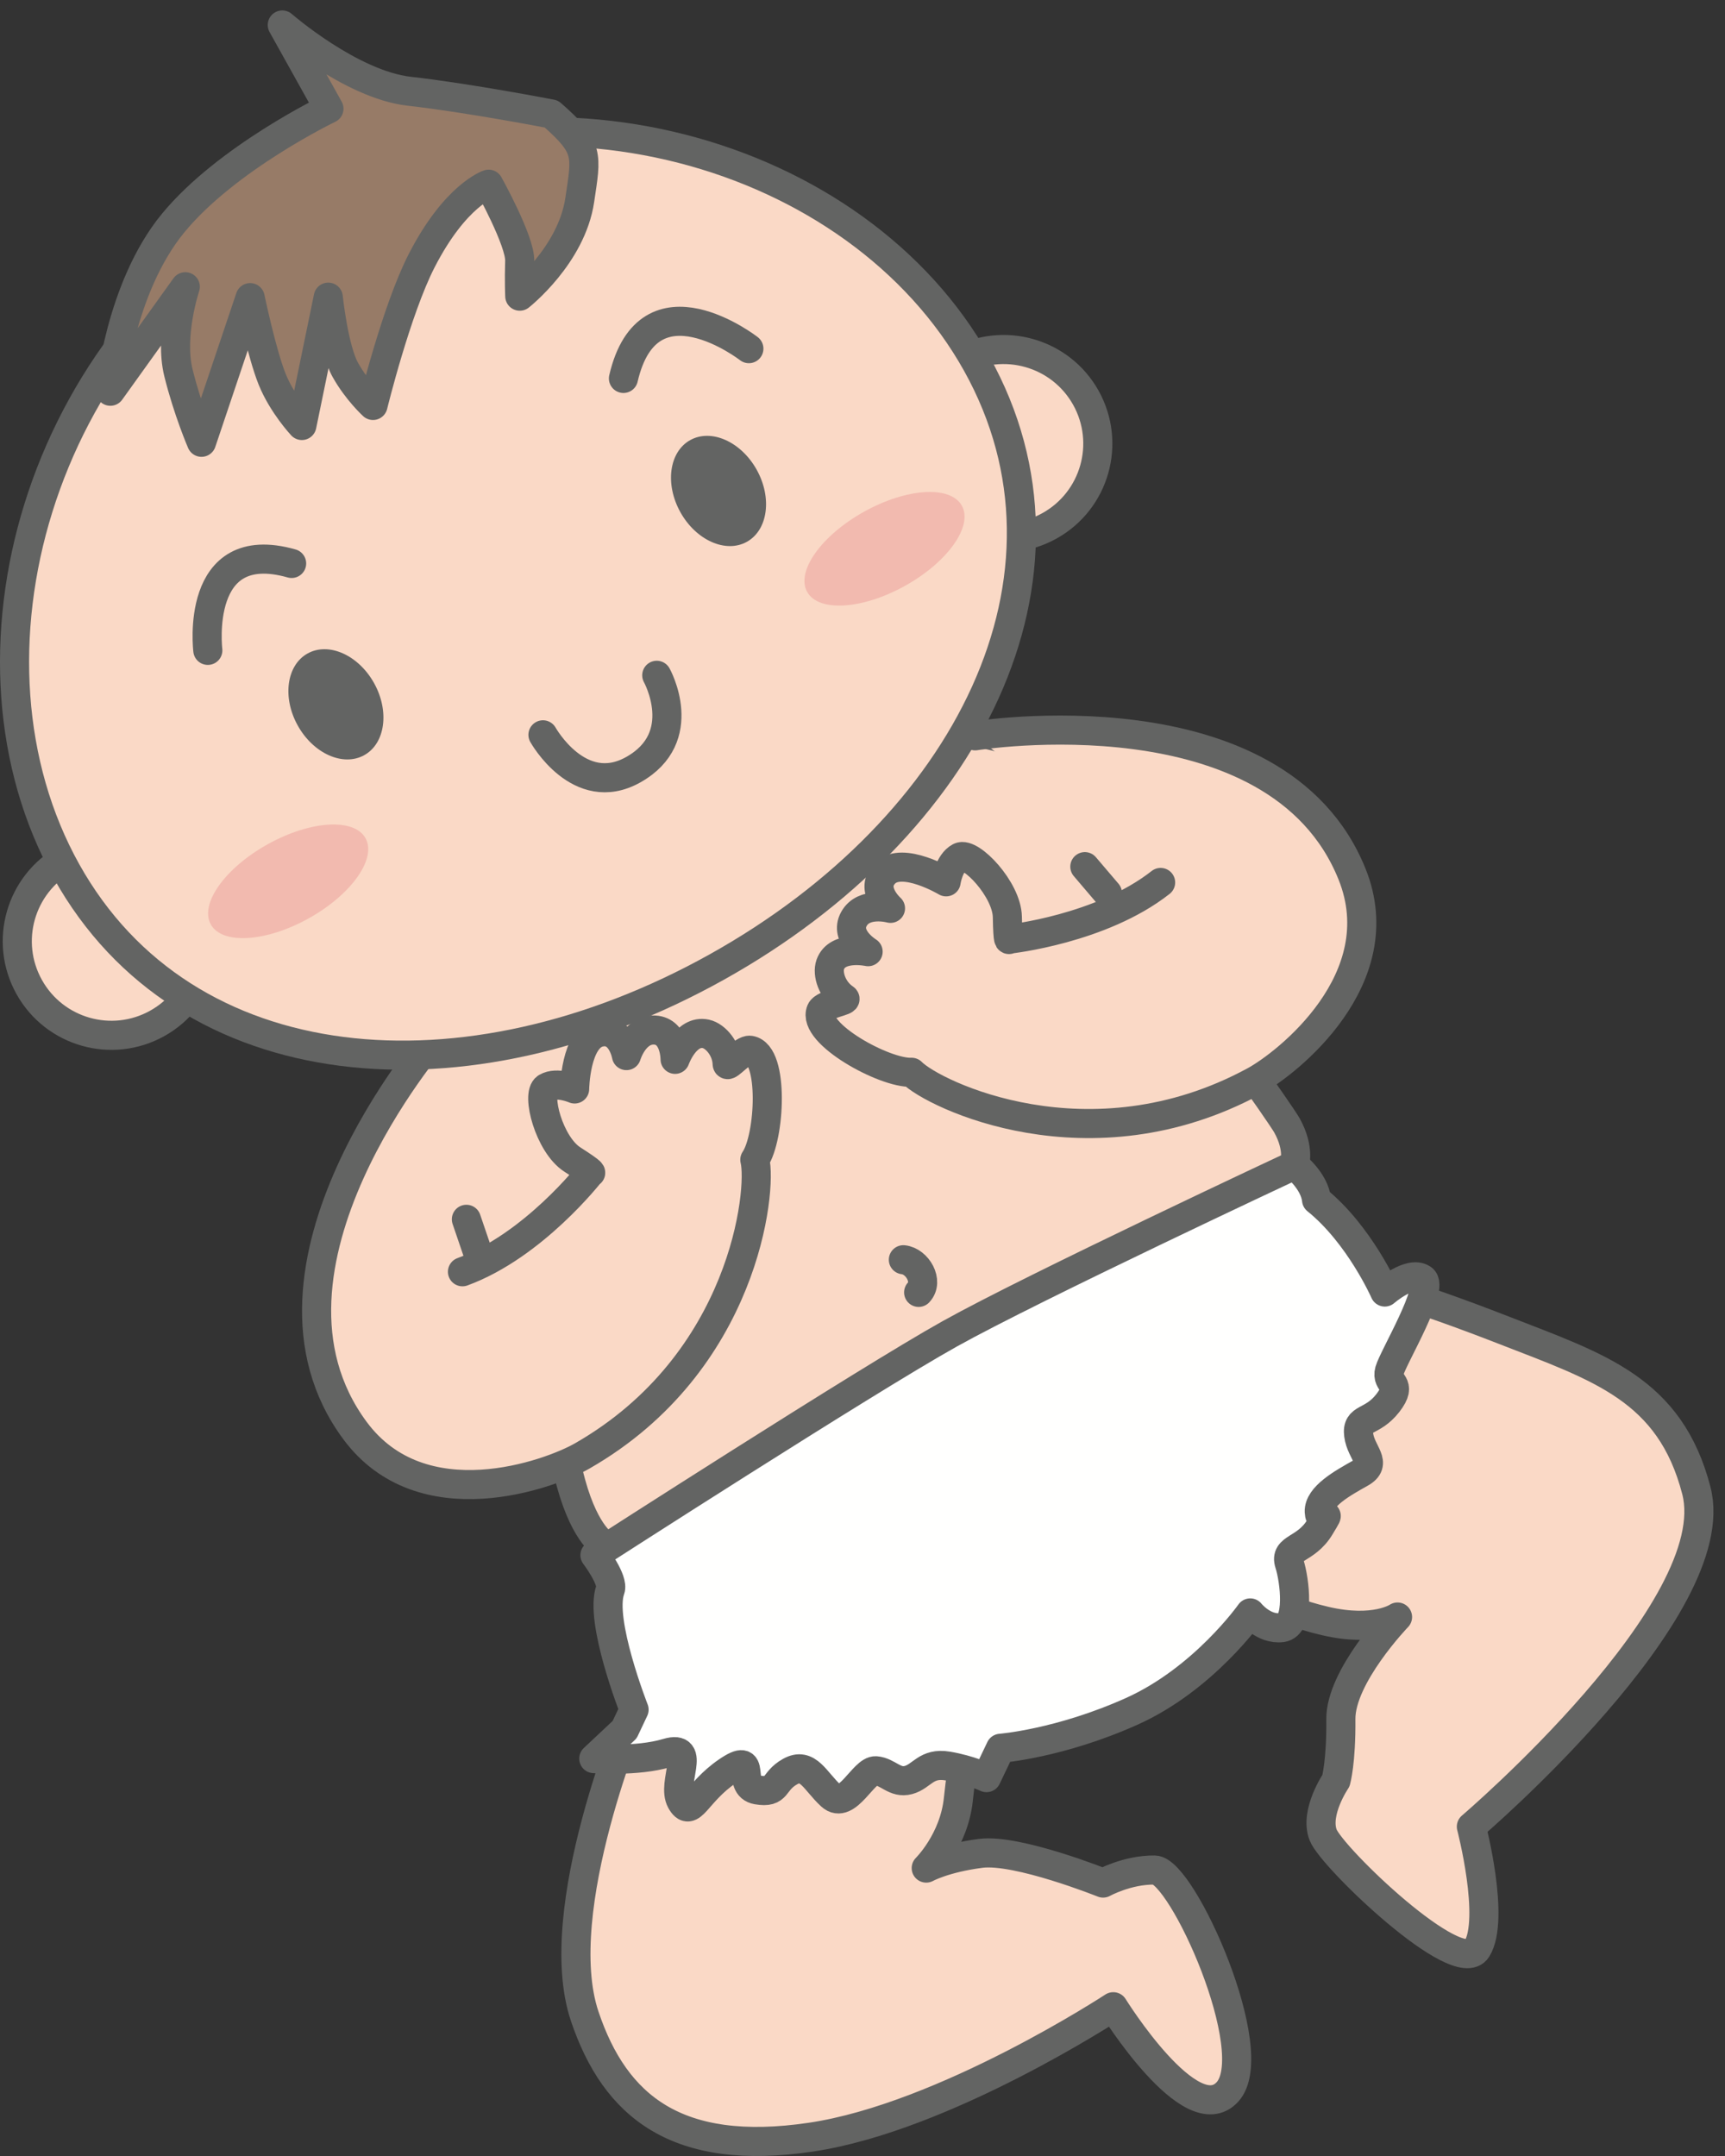
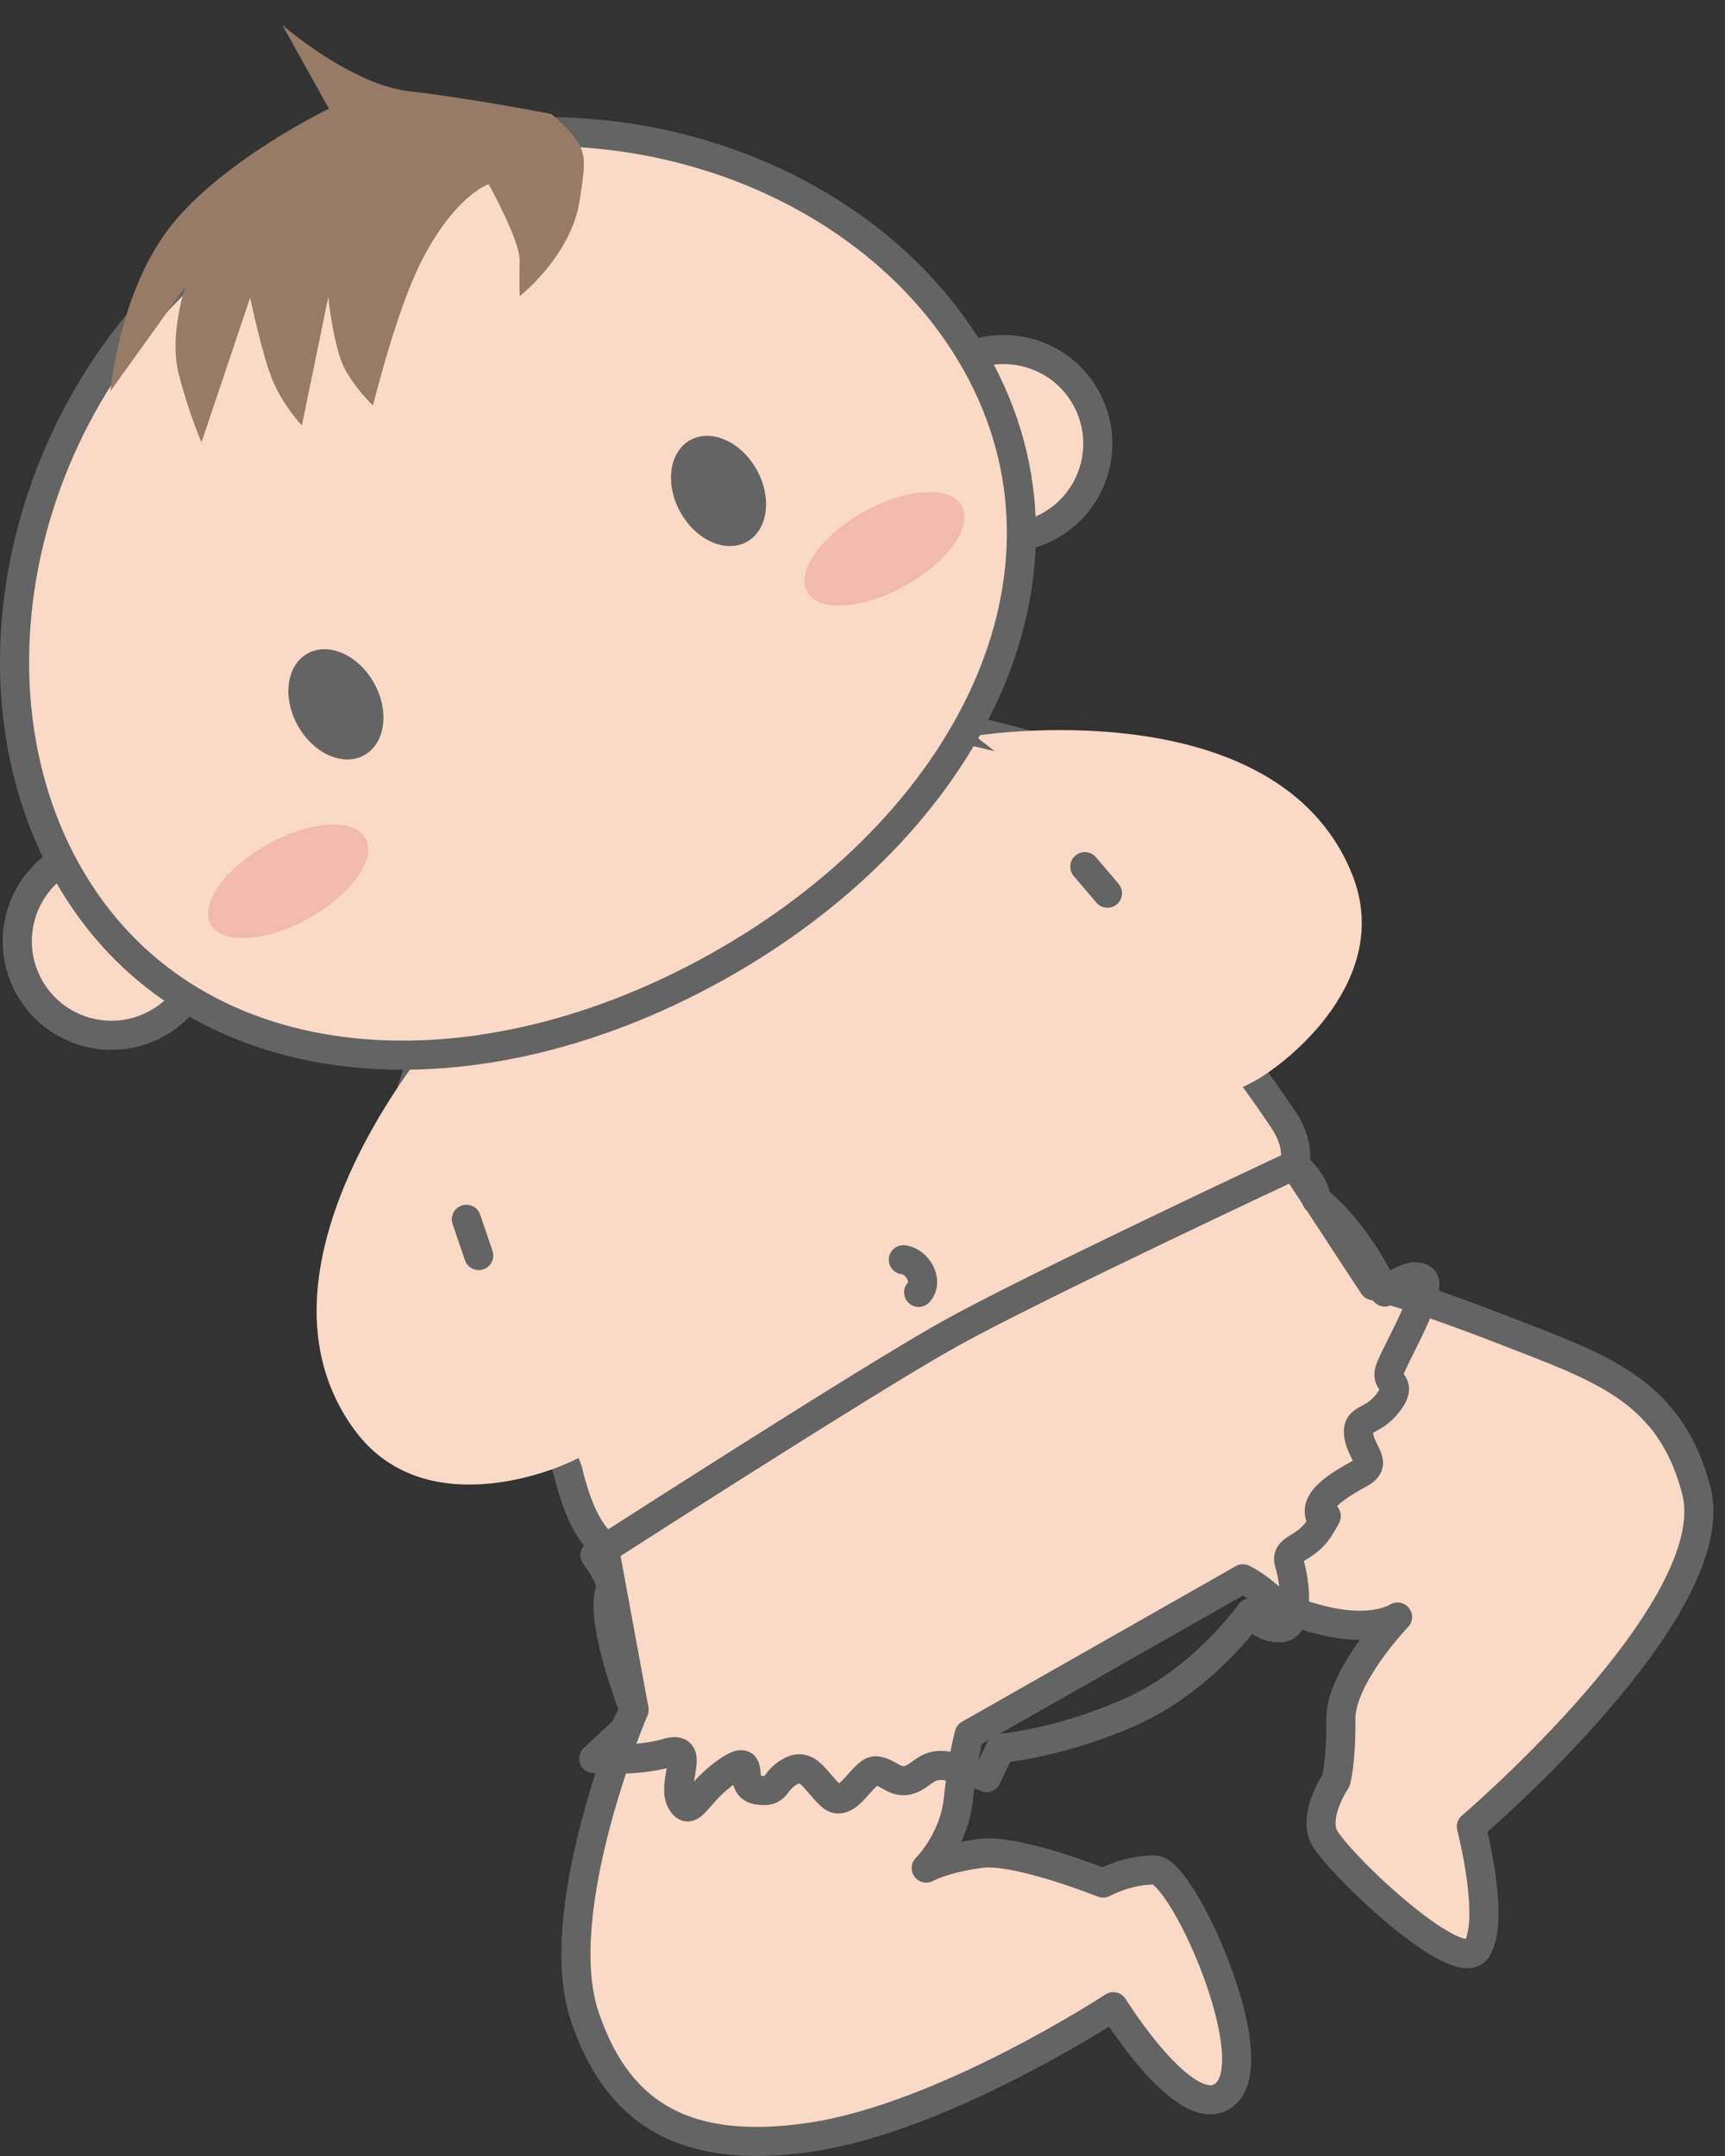
<svg xmlns="http://www.w3.org/2000/svg" version="1.1" x="0" y="0" width="420" height="525" viewBox="0, 0, 420, 525">
  <rect x="0" y="0" width="420" height="525" fill="#333333" stroke="none" />
  <g id="Layer_1">
    <g>
      <path d="M334.39,313.075 L315.16,283.715 C315.16,283.715 316.57,279.83 313.325,274.01 C312.635,272.77 306.1,263.22 304.015,260.81 C310.77,252.27 315.6,240.44 312.79,224.925 C306.825,191.995 236.1,177.88 236.1,177.88 C230.275,177.615 222.48,179.84 213.605,183.65 C188.27,185.005 119.62,193.95 111.925,250.37 C106.335,254.76 103.01,257.475 103.01,257.475 C103.01,257.475 79.11,318.99 103.995,341.365 C114.67,350.965 126.07,353.58 136.185,353.035 C137.055,355.415 138.055,357.215 138.345,358.47 C141.81,373.24 146.975,376.08 146.975,376.08 L154.385,416.315 C154.385,416.315 133.64,465.095 142.37,491 C149.76,512.945 164.8,525.25 197.41,520.415 C230.02,515.59 271.06,488.65 271.06,488.65 C271.06,488.65 289.97,519.135 298.855,509.4 C307.74,499.675 287.84,455.435 281.12,455.365 C274.4,455.3 268.58,458.54 268.58,458.54 C268.58,458.54 247.685,450.15 238.78,451.305 C229.885,452.455 225.515,454.89 225.515,454.89 C225.515,454.89 232.3,448.24 233.34,438.12 C234.37,428.005 235.985,422.33 235.985,422.33 L302.635,384.45 C309.89,388.17 308.815,391.5 322.69,394.735 C334.755,397.545 340.27,393.755 340.27,393.755 C340.27,393.755 326.375,408.19 326.47,418.63 C326.57,429.07 325.28,433.6 325.28,433.6 C325.28,433.6 320.03,441.305 322.145,446.805 C324.265,452.3 355.065,481.87 359.59,474.585 C364.11,467.29 358.245,444.8 358.245,444.8 C358.245,444.8 420.475,391.725 413.025,362.955 C406.63,338.275 389.38,332.965 366.22,323.94 C343.055,314.92 334.39,313.075 334.39,313.075" fill="#FAD9C6" />
      <path d="M334.39,313.075 L315.16,283.715 C315.16,283.715 316.57,279.83 313.325,274.01 C312.635,272.77 306.1,263.22 304.015,260.81 C310.77,252.27 315.6,240.44 312.79,224.925 C306.825,191.995 236.1,177.88 236.1,177.88 C230.275,177.615 222.48,179.84 213.605,183.65 C188.27,185.005 119.62,193.95 111.925,250.37 C106.335,254.76 103.01,257.475 103.01,257.475 C103.01,257.475 79.11,318.99 103.995,341.365 C114.67,350.965 126.07,353.58 136.185,353.035 C137.055,355.415 138.055,357.215 138.345,358.47 C141.81,373.24 146.975,376.08 146.975,376.08 L154.385,416.315 C154.385,416.315 133.64,465.095 142.37,491 C149.76,512.945 164.8,525.25 197.41,520.415 C230.02,515.59 271.06,488.65 271.06,488.65 C271.06,488.65 289.97,519.135 298.855,509.4 C307.74,499.675 287.84,455.435 281.12,455.365 C274.4,455.3 268.58,458.54 268.58,458.54 C268.58,458.54 247.685,450.15 238.78,451.305 C229.885,452.455 225.515,454.89 225.515,454.89 C225.515,454.89 232.3,448.24 233.34,438.12 C234.37,428.005 235.985,422.33 235.985,422.33 L302.635,384.45 C309.89,388.17 308.815,391.5 322.69,394.735 C334.755,397.545 340.27,393.755 340.27,393.755 C340.27,393.755 326.375,408.19 326.47,418.63 C326.57,429.07 325.28,433.6 325.28,433.6 C325.28,433.6 320.03,441.305 322.145,446.805 C324.265,452.3 355.065,481.87 359.59,474.585 C364.11,467.29 358.245,444.8 358.245,444.8 C358.245,444.8 420.475,391.725 413.025,362.955 C406.63,338.275 389.38,332.965 366.22,323.94 C343.055,314.92 334.39,313.075 334.39,313.075 z" fill-opacity="0" stroke="#636463" stroke-width="7.085" stroke-linecap="round" stroke-linejoin="round" />
    </g>
    <path d="M105.96,252.49 C105.96,252.49 57.2,308.785 86.405,348.315 C102.75,370.445 133.895,359.05 141.785,354.515 C181.35,331.82 185.615,289.695 183.785,282.4 C187.51,276.96 188.53,256.665 182.63,255.745 C180.915,255.47 177.09,260.16 177.05,259.08 C176.93,255.435 174.245,252.285 171.88,251.76 C166.93,250.675 164.37,257.955 164.37,257.955 C164.37,257.955 164.41,251.075 159.405,250.825 C154.415,250.57 152.525,257.045 152.525,257.045 C152.525,257.045 151.305,250.105 145.925,251.395 C140.08,252.8 139.91,265.17 139.91,265.17 C139.91,265.17 135.625,263.295 133.045,264.82 C130.47,266.365 133.7,278.735 139.365,282.36 C145.02,285.98 143.69,285.59 143.69,285.59 C143.69,285.59 129.885,303.355 112.6,309.685" fill="#FAD9C6" />
-     <path d="M105.96,252.49 C105.96,252.49 57.2,308.785 86.405,348.315 C102.75,370.445 133.895,359.05 141.785,354.515 C181.35,331.82 185.615,289.695 183.785,282.4 C187.51,276.96 188.53,256.665 182.63,255.745 C180.915,255.47 177.09,260.16 177.05,259.08 C176.93,255.435 174.245,252.285 171.88,251.76 C166.93,250.675 164.37,257.955 164.37,257.955 C164.37,257.955 164.41,251.075 159.405,250.825 C154.415,250.57 152.525,257.045 152.525,257.045 C152.525,257.045 151.305,250.105 145.925,251.395 C140.08,252.8 139.91,265.17 139.91,265.17 C139.91,265.17 135.625,263.295 133.045,264.82 C130.47,266.365 133.7,278.735 139.365,282.36 C145.02,285.98 143.69,285.59 143.69,285.59 C143.69,285.59 129.885,303.355 112.6,309.685" fill-opacity="0" stroke="#636463" stroke-width="7.085" stroke-linecap="round" stroke-linejoin="round" />
    <path d="M237.415,179.18 C237.415,179.18 310.925,167.28 329.215,212.905 C339.45,238.435 313.385,258.94 305.39,263.275 C265.29,285.005 227.205,266.5 221.955,261.11 C215.38,261.42 197.575,251.62 199.89,246.115 C200.565,244.515 206.56,243.725 205.655,243.125 C202.62,241.1 201.35,237.165 202.15,234.875 C203.83,230.1 211.365,231.74 211.365,231.74 C211.365,231.74 205.49,228.16 207.905,223.78 C210.31,219.4 216.815,221.19 216.815,221.19 C216.815,221.19 211.55,216.51 215.48,212.605 C219.745,208.38 230.36,214.73 230.36,214.73 C230.36,214.73 231.015,210.095 233.68,208.705 C236.345,207.325 245.155,216.57 245.27,223.295 C245.38,230.015 245.75,228.675 245.75,228.675 C245.75,228.675 268.115,226.265 282.585,214.885" fill="#FAD9C6" />
-     <path d="M237.415,179.18 C237.415,179.18 310.925,167.28 329.215,212.905 C339.45,238.435 313.385,258.94 305.39,263.275 C265.29,285.005 227.205,266.5 221.955,261.11 C215.38,261.42 197.575,251.62 199.89,246.115 C200.565,244.515 206.56,243.725 205.655,243.125 C202.62,241.1 201.35,237.165 202.15,234.875 C203.83,230.1 211.365,231.74 211.365,231.74 C211.365,231.74 205.49,228.16 207.905,223.78 C210.31,219.4 216.815,221.19 216.815,221.19 C216.815,221.19 211.55,216.51 215.48,212.605 C219.745,208.38 230.36,214.73 230.36,214.73 C230.36,214.73 231.015,210.095 233.68,208.705 C236.345,207.325 245.155,216.57 245.27,223.295 C245.38,230.015 245.75,228.675 245.75,228.675 C245.75,228.675 268.115,226.265 282.585,214.885" fill-opacity="0" stroke="#636463" stroke-width="7.085" stroke-linecap="round" stroke-linejoin="round" />
-     <path d="M144.855,378.695 C144.855,378.695 210.835,336.18 231.215,324.81 C251.59,313.445 315.16,283.715 315.16,283.715 C315.16,283.715 320.04,287.475 320.555,292.185 C331.03,300.63 337.165,314.615 337.165,314.615 C337.165,314.615 343.27,309.31 346.35,311.4 C349.425,313.51 339.28,330.375 338.31,333.775 C337.345,337.185 341.795,336.61 337.92,341.635 C334.04,346.655 330.23,344.965 330.81,349.42 C331.385,353.865 335.6,356.285 331.23,358.715 C326.865,361.16 321.045,364.4 321.21,368.13 C321.375,371.85 324.845,366.1 321.375,371.85 C317.905,377.605 312.645,376.715 313.945,380.765 C315.25,384.81 316.575,395.76 312.125,396.335 C307.675,396.9 304.41,392.76 304.41,392.76 C304.41,392.76 293.105,408.845 275.555,416.725 C258.005,424.605 243.6,425.72 243.6,425.72 L240.19,432.865 C240.19,432.865 236.005,430.915 230.735,430.035 C225.475,429.155 224.51,432.555 221.19,433.445 C217.875,434.34 216.255,431.43 213.255,431.195 C210.26,430.955 206.23,440.835 202.34,437.28 C198.45,433.725 196.74,428.95 192.375,431.39 C188.01,433.825 189.63,436.735 184.365,435.855 C179.105,434.975 184.675,426.15 177.075,431.335 C169.475,436.53 168.265,442.925 165.83,438.55 C163.4,434.185 169.775,424.665 162.42,426.86 C155.055,429.06 144.575,428.23 144.575,428.23 L152.085,421.18 L154.385,416.315 C154.385,416.315 145.85,394.595 148.59,387.105 C149.455,384.76 144.855,378.695 144.855,378.695" fill="#FFFFFE" />
    <path d="M144.855,378.695 C144.855,378.695 210.835,336.18 231.215,324.81 C251.59,313.445 315.16,283.715 315.16,283.715 C315.16,283.715 320.04,287.475 320.555,292.185 C331.03,300.63 337.165,314.615 337.165,314.615 C337.165,314.615 343.27,309.31 346.35,311.4 C349.425,313.51 339.28,330.375 338.31,333.775 C337.345,337.185 341.795,336.61 337.92,341.635 C334.04,346.655 330.23,344.965 330.81,349.42 C331.385,353.865 335.6,356.285 331.23,358.715 C326.865,361.16 321.045,364.4 321.21,368.13 C321.375,371.85 324.845,366.1 321.375,371.85 C317.905,377.605 312.645,376.715 313.945,380.765 C315.25,384.81 316.575,395.76 312.125,396.335 C307.675,396.9 304.41,392.76 304.41,392.76 C304.41,392.76 293.105,408.845 275.555,416.725 C258.005,424.605 243.6,425.72 243.6,425.72 L240.19,432.865 C240.19,432.865 236.005,430.915 230.735,430.035 C225.475,429.155 224.51,432.555 221.19,433.445 C217.875,434.34 216.255,431.43 213.255,431.195 C210.26,430.955 206.23,440.835 202.34,437.28 C198.45,433.725 196.74,428.95 192.375,431.39 C188.01,433.825 189.63,436.735 184.365,435.855 C179.105,434.975 184.675,426.15 177.075,431.335 C169.475,436.53 168.265,442.925 165.83,438.55 C163.4,434.185 169.775,424.665 162.42,426.86 C155.055,429.06 144.575,428.23 144.575,428.23 L152.085,421.18 L154.385,416.315 C154.385,416.315 145.85,394.595 148.59,387.105 C149.455,384.76 144.855,378.695 144.855,378.695 z" fill-opacity="0" stroke="#636463" stroke-width="7.085" stroke-linecap="round" stroke-linejoin="round" />
    <path d="M116.56,305.73 L113.555,296.91" fill="#FAD9C6" />
    <path d="M116.56,305.73 L113.555,296.91" fill-opacity="0" stroke="#636463" stroke-width="7.085" stroke-linecap="round" stroke-linejoin="round" />
    <path d="M269.64,217.5 L264.135,211.035" fill="#FAD9C6" />
    <path d="M269.64,217.5 L264.135,211.035" fill-opacity="0" stroke="#636463" stroke-width="7.085" stroke-linecap="round" stroke-linejoin="round" />
    <path d="M264.39,96.865 C270.55,107.92 266.595,121.875 255.535,128.04 C244.48,134.205 230.525,130.245 224.365,119.19 C218.2,108.14 222.165,94.185 233.21,88.01 C244.265,81.85 258.22,85.815 264.39,96.865" fill="#FAD9C6" />
    <path d="M264.39,96.865 C270.55,107.92 266.595,121.875 255.535,128.04 C244.48,134.205 230.525,130.245 224.365,119.19 C218.2,108.14 222.165,94.185 233.21,88.01 C244.265,81.85 258.22,85.815 264.39,96.865 z" fill-opacity="0" stroke="#636463" stroke-width="7.085" stroke-linecap="round" stroke-linejoin="round" />
    <path d="M47.145,218.025 C53.305,229.08 49.345,243.035 38.29,249.2 C27.235,255.365 13.27,251.4 7.115,240.35 C0.945,229.295 4.915,215.34 15.965,209.175 C27.02,203.005 40.975,206.97 47.145,218.025" fill="#FAD9C6" />
    <g>
      <path d="M47.145,218.025 C53.305,229.08 49.345,243.035 38.29,249.2 C27.235,255.365 13.27,251.4 7.115,240.35 C0.945,229.295 4.915,215.34 15.965,209.175 C27.02,203.005 40.975,206.97 47.145,218.025 z" fill-opacity="0" stroke="#636463" stroke-width="7.085" stroke-linecap="round" stroke-linejoin="round" />
      <path d="M237.81,88.555 C266.64,140.25 235.68,201.375 174.485,235.5 C113.29,269.635 45.02,263.855 16.19,212.145 C-12.645,160.45 8.87,82.405 70.075,48.275 C131.27,14.145 208.975,36.855 237.81,88.555" fill="#FAD9C6" />
      <path d="M237.81,88.555 C266.64,140.25 235.68,201.375 174.485,235.5 C113.29,269.635 45.02,263.855 16.19,212.145 C-12.645,160.45 8.87,82.405 70.075,48.275 C131.27,14.145 208.975,36.855 237.81,88.555 z" fill-opacity="0" stroke="#636463" stroke-width="7.085" stroke-linecap="round" stroke-linejoin="round" />
    </g>
    <path d="M134.245,27.755 C134.245,27.755 113.925,23.82 99.675,22.225 C85.425,20.63 68.73,6.085 68.73,6.085 L80.09,26.47 C80.09,26.47 55.265,38.405 42.18,54.29 C29.095,70.175 26.87,95.27 26.87,95.27 L45.115,69.825 C45.115,69.825 41.17,81.57 43.45,90.795 C45.735,100.02 49.06,107.7 49.06,107.7 L60.905,72.475 C60.905,72.475 63.76,86.145 66.275,92.375 C68.8,98.6 73.5,103.61 73.5,103.61 L79.925,72.36 C79.925,72.36 81.24,84.99 84.08,90.075 C86.925,95.175 90.82,98.73 90.82,98.73 C90.82,98.73 96.51,75.475 102.655,63.5 C110.885,47.46 118.975,44.855 118.975,44.855 C118.975,44.855 126.69,58.69 126.535,63.545 C126.38,68.395 126.55,72.12 126.55,72.12 C126.55,72.12 139.155,62.225 141.155,48.705 C142.795,37.645 143.565,35.915 134.245,27.755" fill="#977B67" />
-     <path d="M134.245,27.755 C134.245,27.755 113.925,23.82 99.675,22.225 C85.425,20.63 68.73,6.085 68.73,6.085 L80.09,26.47 C80.09,26.47 55.265,38.405 42.18,54.29 C29.095,70.175 26.87,95.27 26.87,95.27 L45.115,69.825 C45.115,69.825 41.17,81.57 43.45,90.795 C45.735,100.02 49.06,107.7 49.06,107.7 L60.905,72.475 C60.905,72.475 63.76,86.145 66.275,92.375 C68.8,98.6 73.5,103.61 73.5,103.61 L79.925,72.36 C79.925,72.36 81.24,84.99 84.08,90.075 C86.925,95.175 90.82,98.73 90.82,98.73 C90.82,98.73 96.51,75.475 102.655,63.5 C110.885,47.46 118.975,44.855 118.975,44.855 C118.975,44.855 126.69,58.69 126.535,63.545 C126.38,68.395 126.55,72.12 126.55,72.12 C126.55,72.12 139.155,62.225 141.155,48.705 C142.795,37.645 143.565,35.915 134.245,27.755 z" fill-opacity="0" stroke="#636463" stroke-width="7.085" stroke-linecap="round" stroke-linejoin="round" />
    <path d="M91.07,166.33 C94.885,173.165 93.815,181.03 88.69,183.885 C83.56,186.745 76.315,183.525 72.505,176.69 C68.69,169.85 69.755,161.99 74.885,159.13 C80.005,156.275 87.26,159.495 91.07,166.33" fill="#636463" />
    <path d="M184.235,114.38 C188.045,121.215 186.975,129.07 181.85,131.93 C176.725,134.795 169.475,131.57 165.665,124.735 C161.85,117.895 162.91,110.035 168.04,107.175 C173.17,104.315 180.42,107.535 184.235,114.38" fill="#636463" />
-     <path d="M50.6,158.37 C50.6,158.37 47.195,130.45 71.005,137.205 M182.335,84.9 C182.335,84.9 157.88,65.865 151.795,92.15 M132.2,178.935 C132.2,178.935 141.01,194.775 154.135,187.455 C168.32,179.54 159.905,164.44 159.905,164.44" fill-opacity="0" stroke="#636463" stroke-width="7.085" stroke-linecap="round" stroke-linejoin="round" />
    <path d="M88.995,204.105 C91.765,209.08 85.585,217.81 75.185,223.615 C64.785,229.415 54.1,230.085 51.33,225.11 C48.55,220.135 54.74,211.405 65.135,205.605 C75.54,199.8 86.22,199.13 88.995,204.105" fill="#F2BAAF" />
    <path d="M234.185,123.135 C236.96,128.105 230.78,136.84 220.38,142.64 C209.98,148.435 199.3,149.11 196.53,144.135 C193.755,139.16 199.93,130.43 210.335,124.625 C220.73,118.825 231.415,118.155 234.185,123.135" fill="#F2BAAF" />
    <path d="M219.95,306.755 C223.365,307.115 226.2,312.025 223.67,314.705" fill-opacity="0" stroke="#636463" stroke-width="7.085" stroke-linecap="round" stroke-linejoin="round" />
  </g>
</svg>